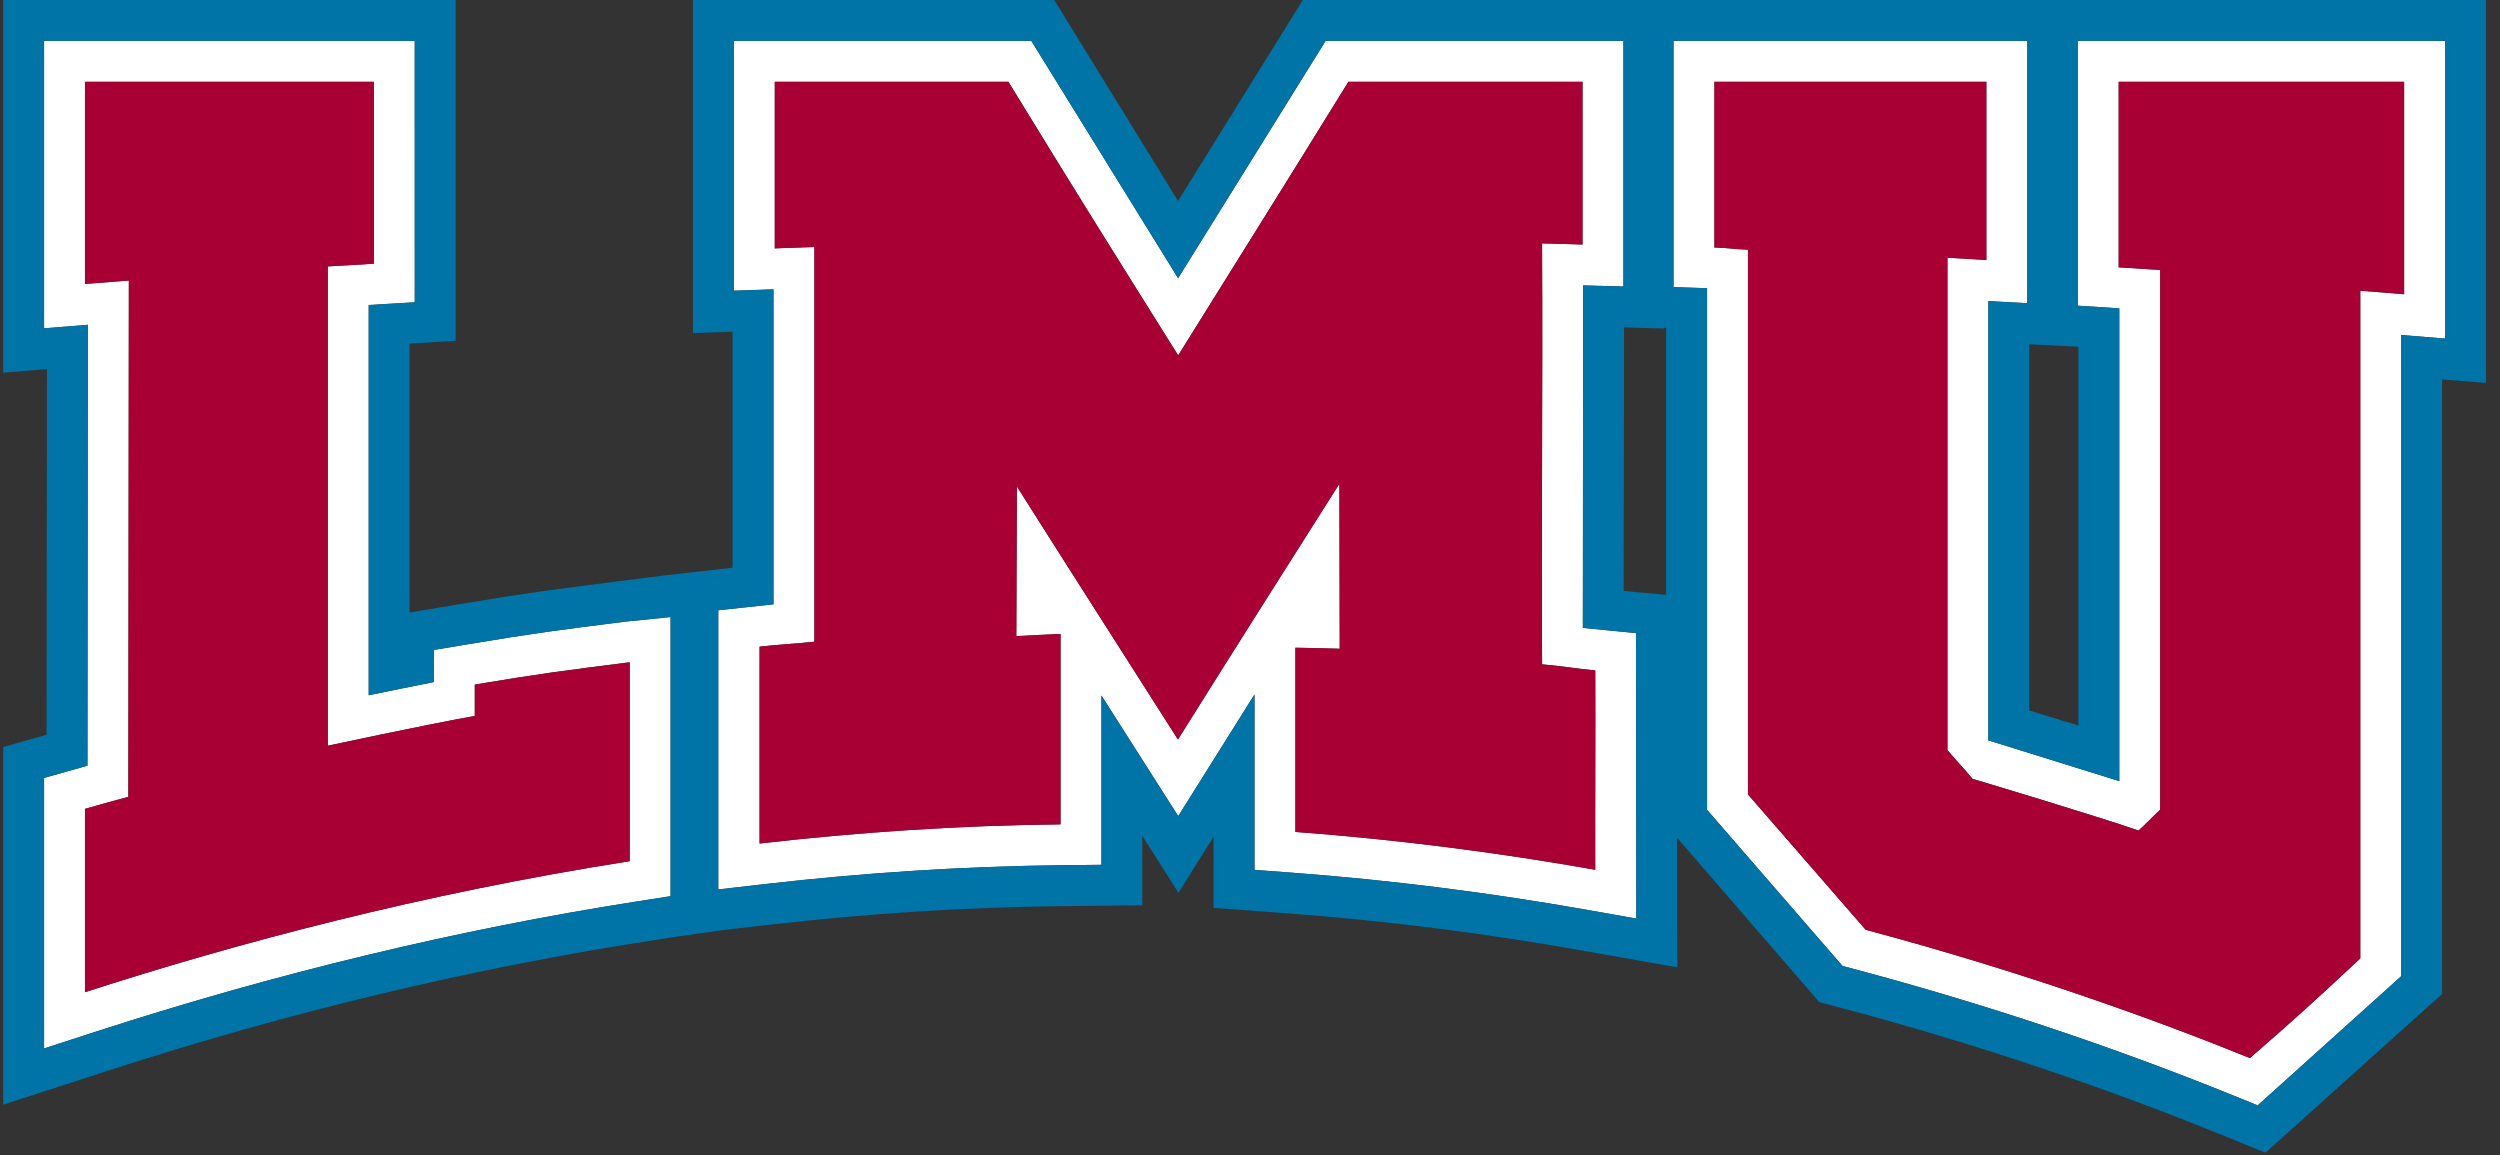
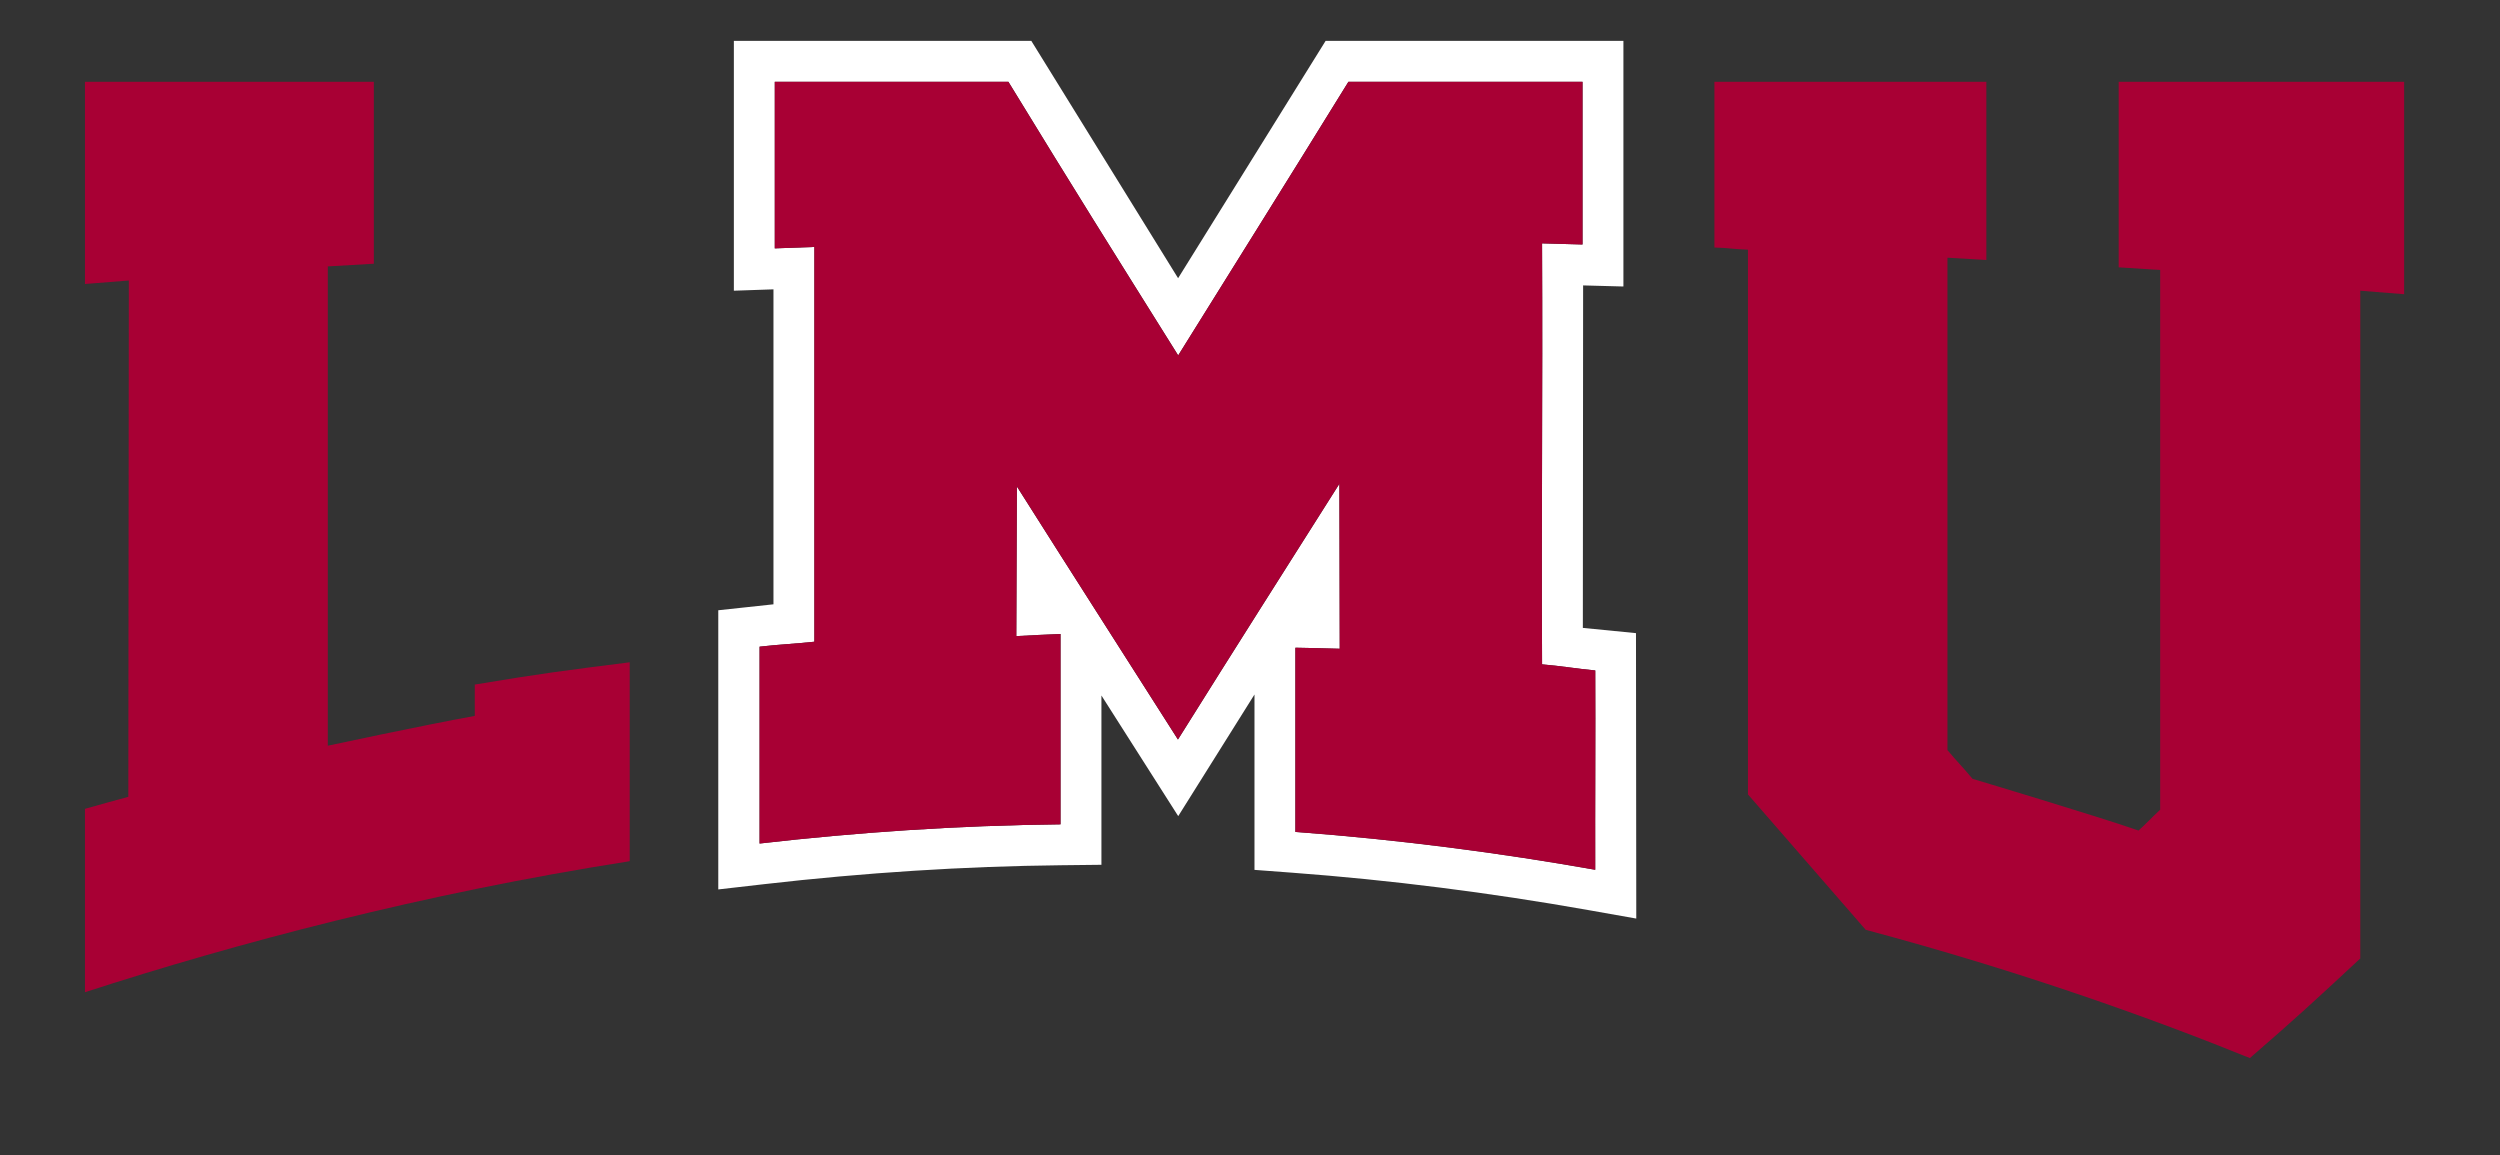
<svg xmlns="http://www.w3.org/2000/svg" width="145" height="67" viewBox="0 0 145 67" fill="none">
  <rect x="0" y="0" width="145" height="67" fill="#333333" stroke="none" />
  <g clip-path="url(#clip0_4748_13094)">
    <path d="M91.805 36.418L91.821 16.554L94.158 16.617V2.372H76.885L68.33 16.136L59.817 2.372H42.564V16.861L44.861 16.782V35.05L41.66 35.395V51.587L44.326 51.281C50.143 50.613 55.934 50.243 61.536 50.184L63.883 50.158V40.339L68.337 47.336L72.76 40.281V50.453L74.956 50.617C80.596 51.037 86.367 51.766 92.11 52.782L94.904 53.277L94.887 36.722L91.805 36.418L91.805 36.418ZM92.524 50.447C87.025 49.473 81.203 48.704 75.132 48.252V37.567C76.164 37.585 76.674 37.597 77.704 37.627C77.696 33.359 77.692 32.329 77.684 28.06C73.955 33.956 72.082 36.886 68.321 42.892C64.568 36.992 62.7 34.093 58.98 28.216C58.967 32.516 58.96 32.594 58.947 36.894C59.977 36.839 60.481 36.814 61.511 36.77V47.812C55.526 47.876 49.682 48.278 44.055 48.925V37.507C45.081 37.386 46.206 37.329 47.233 37.22V14.323C46.21 14.355 45.959 14.371 44.937 14.406V4.744H58.487C62.409 11.161 64.378 14.291 68.335 20.614C72.301 14.242 74.275 11.111 78.208 4.744H91.787V14.18C90.763 14.153 90.464 14.14 89.441 14.116C89.482 23.35 89.399 29.298 89.441 38.532C90.47 38.615 91.499 38.791 92.526 38.886C92.544 42.462 92.513 46.81 92.524 50.447H92.524Z" fill="white" />
-     <path d="M27.146 37.365L25.176 37.694L25.166 39.558C23.906 39.806 22.546 40.084 21.384 40.326V17.69L24.056 17.532L24.054 2.372H2.556V19.043L5.097 18.837L5.072 44.408L2.556 45.12V60.809L5.659 59.804C16.05 56.439 26.558 53.911 36.889 52.292L38.894 51.978V35.788L36.224 36.059C32.337 36.551 31.028 36.717 27.146 37.365H27.146ZM36.522 49.948C24.464 51.838 13.653 54.721 4.928 57.547V46.913C5.933 46.628 6.437 46.489 7.443 46.215L7.472 16.268C6.455 16.348 5.945 16.389 4.928 16.471V4.744H21.682L21.684 15.296C20.663 15.356 20.032 15.387 19.012 15.451V43.251C19.012 43.251 24.478 42.076 27.537 41.523C27.543 40.424 27.531 40.803 27.537 39.705C31.371 39.064 32.672 38.9 36.522 38.412V49.948Z" fill="white" />
-     <path d="M122.883 2.372H120.51V17.73L122.73 17.872L122.919 17.885V45.306L115.324 42.941V17.462L117.58 17.585V2.372H97.064V16.653L99.009 16.715V46.971L106.864 56.024L107.599 56.221C115.163 58.24 122.565 60.712 129.6 63.566L130.946 64.112L139.269 56.62V19.43L141.812 19.638V2.372H122.882H122.883ZM139.44 17.064C138.423 16.982 137.915 16.941 136.897 16.862V55.589C134.309 58.003 133.002 59.197 130.492 61.368C124.849 59.078 117.251 56.343 108.211 53.929L101.382 46.076V14.48C100.359 14.444 100.46 14.389 99.436 14.356V4.744H115.209V15.08C114.188 15.025 113.973 14.998 112.952 14.946V43.507C113.506 44.168 113.852 44.501 114.406 45.172C114.406 45.172 121.583 47.319 124.036 48.171C124.561 47.691 124.767 47.449 125.291 46.963V15.66L122.883 15.505V4.744H139.44V17.064L139.44 17.064Z" fill="white" />
-     <path d="M75.562 0L68.328 11.657L61.147 0H40.192V19.316L42.489 19.237V32.926L38.596 33.367L35.926 33.706C32.005 34.202 30.684 34.37 26.756 35.025L24.786 35.354L23.756 35.526V19.927L26.428 19.769L26.426 0H0.184V21.614L2.723 21.409L2.702 42.613L0.184 43.327V64.071L3.287 63.066L6.39 62.061C16.663 58.734 27.048 56.236 37.256 54.636L39.261 54.322L41.93 53.944L44.596 53.638C50.332 52.979 56.04 52.615 61.561 52.556L63.908 52.531L66.254 52.506V48.483L68.352 51.781L70.388 48.53V52.656L72.584 52.819L74.78 52.983C80.34 53.397 86.032 54.116 91.697 55.118L94.491 55.613L97.285 56.108L97.265 48.58L105.517 58.12L106.252 58.316L106.987 58.513C114.456 60.507 121.765 62.947 128.708 65.764L130.054 66.31L131.399 66.856L141.641 57.651V22.004L144.184 22.211V0H75.562H75.562ZM38.894 51.978L36.889 52.292C26.558 53.911 16.05 56.439 5.659 59.804L2.556 60.809V45.12L5.072 44.408L5.098 18.837L2.556 19.043V2.372H24.054L24.056 17.532L21.384 17.69V40.326C22.546 40.084 23.906 39.806 25.166 39.559L25.176 37.694L27.146 37.365C31.028 36.717 32.337 36.551 36.224 36.059L38.894 35.788V51.978L38.894 51.978ZM117.696 19.967L120.547 20.109V42.079C119.513 41.76 118.508 41.455 117.696 41.209V19.967ZM92.11 52.782C86.368 51.766 80.596 51.038 74.956 50.617L72.76 50.453V40.281L68.337 47.336L63.883 40.339V50.159L61.536 50.184C55.934 50.243 50.143 50.613 44.326 51.281L41.66 51.588V35.395L44.861 35.05V16.782L42.564 16.861V2.372H59.817L68.33 16.136L76.885 2.372H94.159V16.617L91.821 16.554L91.805 36.418L94.888 36.722L94.905 53.277L92.11 52.782ZM94.173 34.274C94.171 31.432 94.178 28.844 94.185 26.325C94.191 23.988 94.197 21.593 94.196 18.991L96.53 19.054V19.009L96.638 19.012V34.502L95.106 34.36L94.173 34.274ZM141.812 19.638L139.269 19.43V56.62L130.946 64.112L129.601 63.566C122.566 60.712 115.164 58.24 107.6 56.221L106.864 56.024L99.01 46.971V16.715L97.064 16.653V2.372H117.581V17.585L115.324 17.462V42.94L122.92 45.306V17.884L120.511 17.73V2.372H141.812V19.638L141.812 19.638Z" fill="#0074A6" />
    <path d="M4.928 46.913V57.548C13.653 54.722 24.464 51.838 36.522 49.949V38.413C32.671 38.9 31.37 39.065 27.537 39.705C27.53 40.803 27.543 40.425 27.537 41.523C24.478 42.077 19.012 43.251 19.012 43.251V15.451C20.032 15.388 20.663 15.357 21.683 15.296L21.682 4.744H4.928V16.471C5.945 16.389 6.455 16.348 7.472 16.269L7.443 46.216C6.437 46.489 5.933 46.628 4.928 46.913Z" fill="#A80034" />
    <path d="M101.382 46.076L108.211 53.929C117.251 56.343 124.85 59.079 130.492 61.368C133.002 59.197 134.309 58.003 136.897 55.589V16.862C137.915 16.941 138.423 16.981 139.44 17.064V4.744H122.883V15.505L125.291 15.66V46.963C124.767 47.449 124.561 47.691 124.036 48.171C121.583 47.319 114.406 45.172 114.406 45.172C113.852 44.501 113.506 44.167 112.952 43.507V14.946C113.973 14.998 114.188 15.025 115.209 15.08V4.744H99.436V14.355C100.459 14.388 100.359 14.444 101.381 14.48V46.076H101.382Z" fill="#A80034" />
    <path d="M44.055 37.507V48.925C49.682 48.278 55.526 47.876 61.51 47.812V36.771C60.48 36.814 59.976 36.839 58.946 36.894C58.959 32.594 58.966 32.516 58.98 28.216C62.7 34.093 64.568 36.992 68.321 42.892C72.081 36.887 73.954 33.956 77.684 28.061C77.692 32.329 77.696 33.359 77.703 37.627C76.673 37.597 76.163 37.586 75.132 37.567V48.252C81.202 48.704 87.024 49.473 92.524 50.447C92.513 46.811 92.544 42.462 92.526 38.886C91.498 38.791 90.469 38.615 89.44 38.532C89.399 29.298 89.481 23.35 89.44 14.116C90.464 14.14 90.762 14.153 91.786 14.181V4.744H78.208C74.275 11.111 72.301 14.241 68.334 20.614C64.377 14.291 62.408 11.161 58.486 4.744H44.936V14.406C45.959 14.371 46.209 14.355 47.233 14.323V37.22C46.206 37.329 45.081 37.386 44.055 37.507Z" fill="#A80034" />
  </g>
  <defs>
    <clipPath id="clip0_4748_13094">
      <rect width="144" height="66.856" fill="white" transform="translate(0.184)" />
    </clipPath>
  </defs>
</svg>